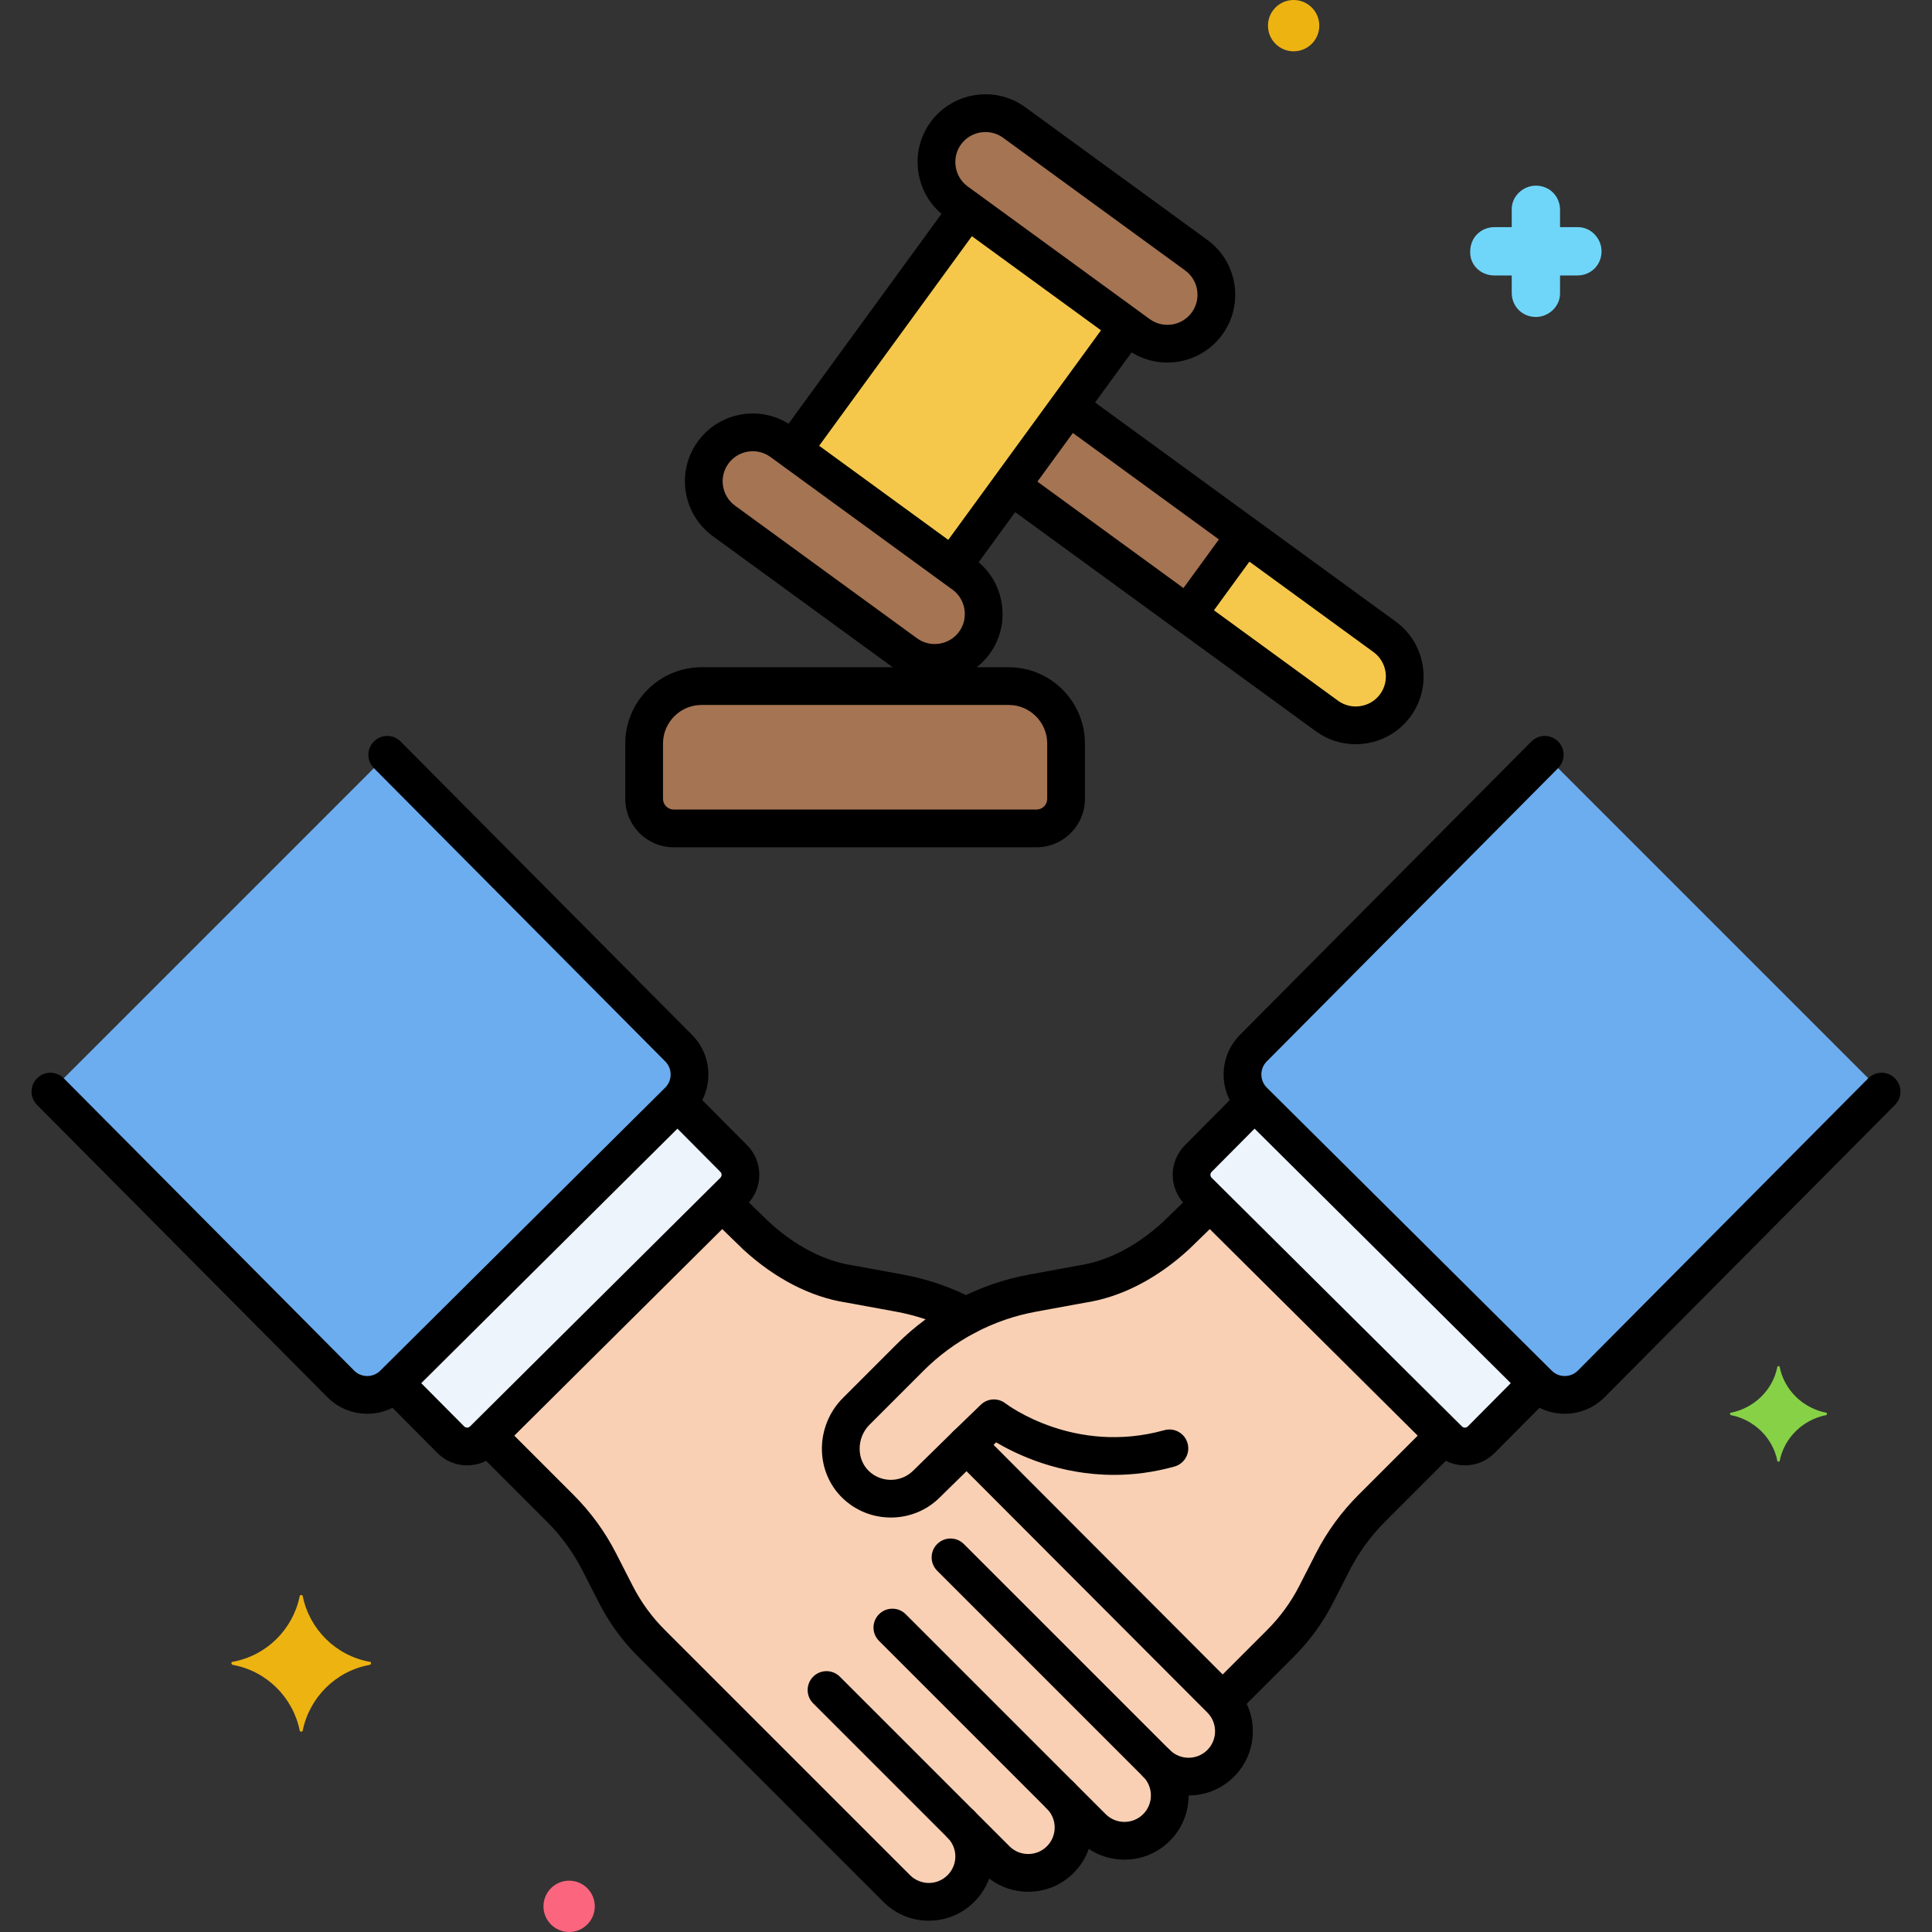
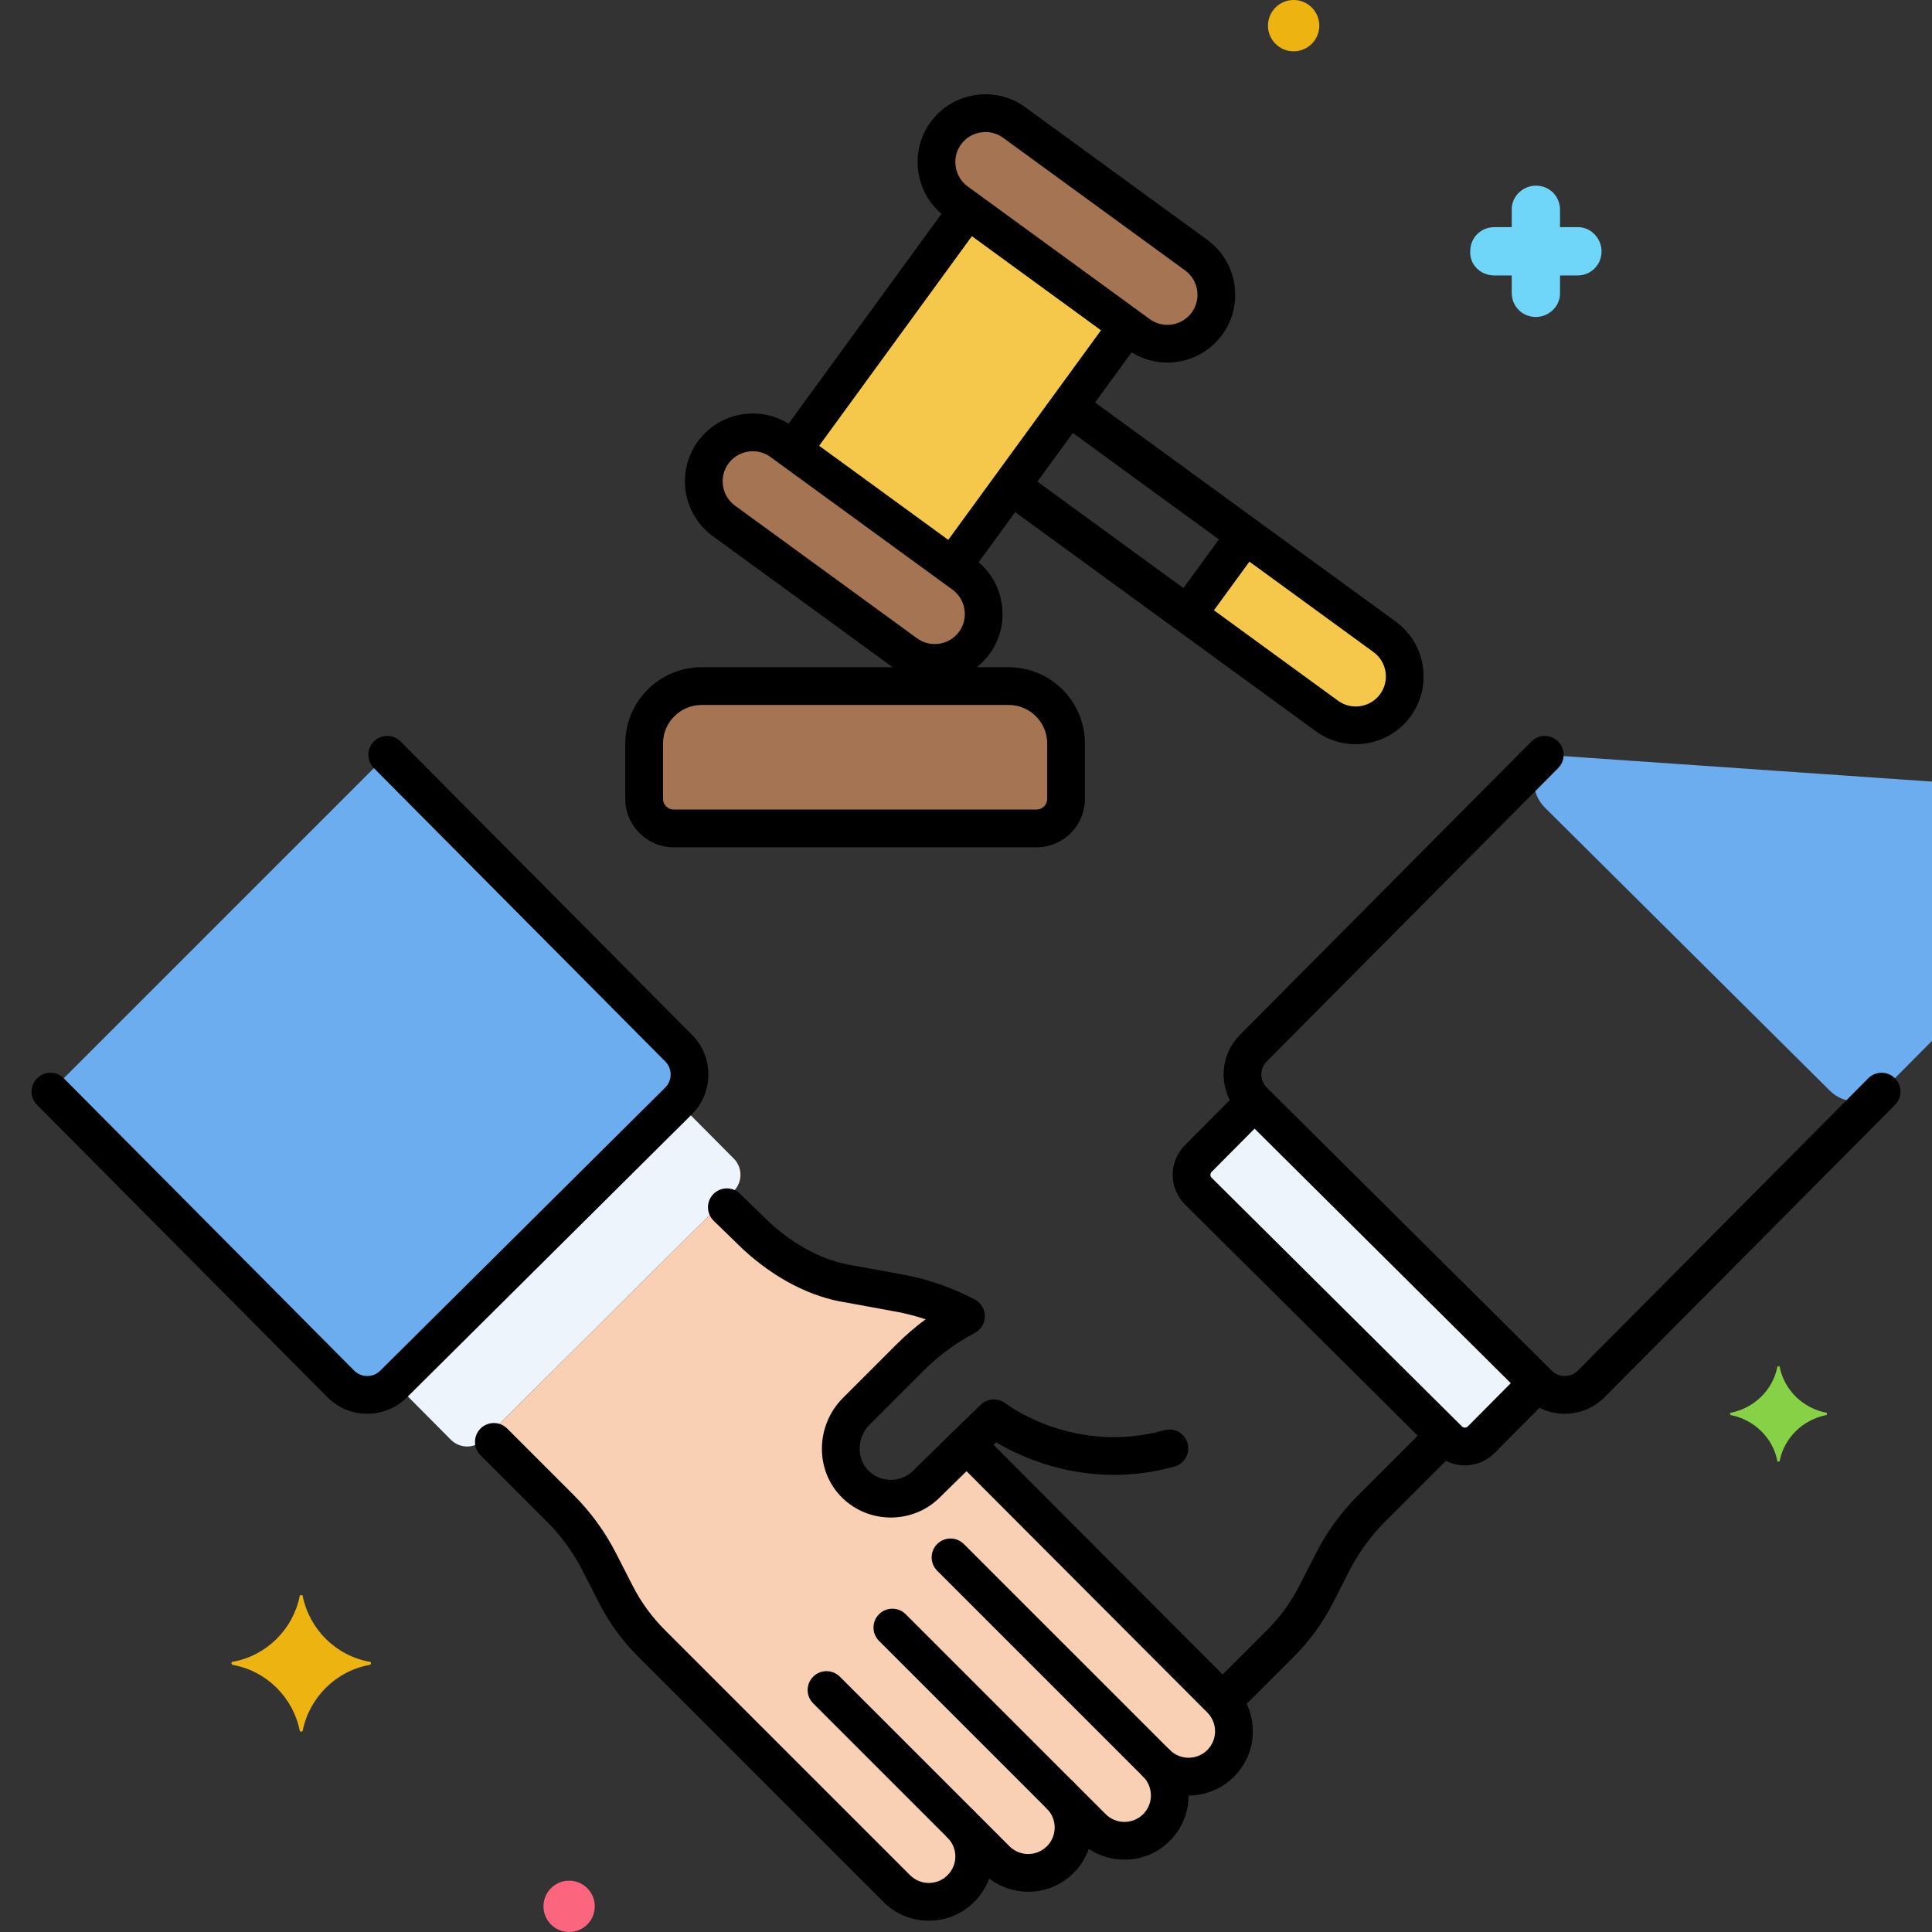
<svg xmlns="http://www.w3.org/2000/svg" version="1.1" x="0px" y="0px" viewBox="0 0 256 256" enable-background="new 0 0 256 256" xml:space="preserve">
  <rect x="0" y="0" width="256" height="256" fill="#333333" stroke="none" />
  <g id="Layer_1">
</g>
  <g id="Layer_2">
</g>
  <g id="Layer_3">
</g>
  <g id="Layer_4">
</g>
  <g id="Layer_5">
</g>
  <g id="Layer_6">
</g>
  <g id="Layer_7">
</g>
  <g id="Layer_8">
</g>
  <g id="Layer_9">
</g>
  <g id="Layer_10">
</g>
  <g id="Layer_11">
</g>
  <g id="Layer_12">
</g>
  <g id="Layer_13">
</g>
  <g id="Layer_14">
</g>
  <g id="Layer_15">
</g>
  <g id="Layer_16">
</g>
  <g id="Layer_17">
</g>
  <g id="Layer_18">
</g>
  <g id="Layer_19">
</g>
  <g id="Layer_20">
</g>
  <g id="Layer_21">
</g>
  <g id="Layer_22">
</g>
  <g id="Layer_23">
</g>
  <g id="Layer_24">
</g>
  <g id="Layer_25">
</g>
  <g id="Layer_26">
</g>
  <g id="Layer_27">
</g>
  <g id="Layer_28">
</g>
  <g id="Layer_29">
</g>
  <g id="Layer_30">
</g>
  <g id="Layer_31">
</g>
  <g id="Layer_32">
</g>
  <g id="Layer_33">
</g>
  <g id="Layer_34">
</g>
  <g id="Layer_35">
    <g>
      <g>
        <g>
          <path fill="#A57453" d="M141.26,105.853V98.52c0-4.203-3.407-7.609-7.609-7.609H92.962c-4.203,0-7.609,3.407-7.609,7.609v7.333      c0,2.163,1.754,3.917,3.917,3.917h48.073C139.506,109.77,141.26,108.016,141.26,105.853z" />
        </g>
      </g>
      <g>
        <path fill="#A57453" d="M129.106,85.176L129.106,85.176c-2.102,2.884-6.181,3.524-9.065,1.422L95.921,69.02     c-2.884-2.102-3.524-6.181-1.422-9.065l0,0c2.102-2.884,6.181-3.524,9.065-1.422l24.12,17.579     C130.568,78.213,131.208,82.292,129.106,85.176z" />
      </g>
      <g>
        <path fill="#A57453" d="M159.932,42.878L159.932,42.878c-2.102,2.884-6.181,3.524-9.065,1.422l-24.12-17.579     c-2.884-2.102-3.524-6.181-1.422-9.065l0,0c2.102-2.884,6.181-3.524,9.065-1.422l24.12,17.579     C161.394,35.915,162.034,39.994,159.932,42.878z" />
      </g>
      <g>
        <g>
          <rect x="107.534" y="38.332" transform="matrix(0.589 -0.808 0.808 0.589 10.736 123.943)" fill="#F5C84C" width="39.362" height="26.17" />
        </g>
      </g>
      <g>
-         <path fill="#A57453" d="M133.968,64.367l41.861,30.508c2.884,2.102,6.963,1.462,9.065-1.422s1.462-6.963-1.422-9.065     L141.611,53.88L133.968,64.367z" />
-       </g>
+         </g>
      <g>
        <path fill="#EDF4FC" d="M166.224,146.016l-7.454,7.503c-1.187,1.195-1.181,3.126,0.014,4.313l33.169,32.95     c1.195,1.187,3.126,1.181,4.313-0.014l7.454-7.503L166.224,146.016z" />
      </g>
      <g>
        <path fill="#EDF4FC" d="M89.776,146.016l7.454,7.503c1.187,1.195,1.181,3.126-0.014,4.313l-33.169,32.95     c-1.195,1.187-3.126,1.181-4.313-0.014l-7.454-7.503L89.776,146.016z" />
      </g>
      <g>
        <path fill="#F9D0B4" d="M133.786,197.131l-5.697-5.709l-5.315,5.212c-2.583,2.583-6.797,2.604-9.407,0.064     c-2.675-2.604-2.576-7.023,0.064-9.663c3.542-3.542,3.099-3.099,7.186-7.186c2.187-2.187,4.679-4.017,7.383-5.445     c-2.775-1.466-5.773-2.509-8.897-3.073l-6.499-1.19c-4.3-0.654-8.544-2.843-12.427-6.411l-4.497-4.372l-31.074,30.869     l9.627,9.627c2.087,2.087,3.834,4.489,5.178,7.117l2.192,4.288c1.223,2.394,2.815,4.581,4.715,6.482l32.503,32.503     c2.405,2.405,6.325,2.338,8.646-0.149c2.21-2.368,2.147-6.062-0.144-8.353c0.105,0.106,4.774,4.774,4.668,4.668     c2.348,2.348,6.156,2.347,8.503-0.002c2.346-2.348,2.345-6.153-0.002-8.5l4.249,4.249c2.348,2.348,6.154,2.348,8.502,0     c2.346-2.347,2.347-6.15,0.003-8.498c2.348,2.344,6.151,2.343,8.498-0.003c2.348-2.348,2.348-6.154,0-8.502     C157.735,221.144,133.786,197.131,133.786,197.131z" />
      </g>
      <g>
-         <path fill="#F9D0B4" d="M160.32,159.358l-4.497,4.372c-3.883,3.568-8.128,5.757-12.427,6.411l-6.499,1.19     c-6.168,1.114-11.848,4.086-16.28,8.518c-4.135,4.135-3.632,3.632-7.314,7.314c-2.605,2.605-2.605,6.867,0,9.471     c2.605,2.605,6.867,2.605,9.471,0l5.314-5.212l33.92,33.992l7.674-7.674c1.901-1.901,3.492-4.088,4.715-6.481l2.192-4.288     c1.343-2.628,3.091-5.03,5.178-7.117l9.627-9.627L160.32,159.358z" />
-       </g>
+         </g>
      <g>
        <path fill="#6CADEF" d="M51.311,100.014L6.68,144.645l38.467,38.722c1.928,1.941,5.065,1.951,7.006,0.023l37.749-37.5     c1.941-1.928,1.951-5.065,0.023-7.006L51.311,100.014z" />
      </g>
      <g>
-         <path fill="#6CADEF" d="M204.689,100.014l-38.614,38.871c-1.928,1.941-1.918,5.078,0.023,7.006l37.749,37.5     c1.941,1.928,5.078,1.918,7.006-0.023l38.467-38.722L204.689,100.014z" />
+         <path fill="#6CADEF" d="M204.689,100.014c-1.928,1.941-1.918,5.078,0.023,7.006l37.749,37.5     c1.941,1.928,5.078,1.918,7.006-0.023l38.467-38.722L204.689,100.014z" />
      </g>
      <g>
        <path fill="#F5C84C" d="M157.36,81.415l18.469,13.46c2.884,2.102,6.963,1.462,9.065-1.422s1.462-6.963-1.422-9.065l-18.469-13.46     L157.36,81.415z" />
      </g>
      <g>
        <path fill="#87D147" d="M242.013,187.2c-3.1-0.6-5.6-3-6.2-6.1c0-0.1-0.3-0.1-0.3,0c-0.6,3.1-3.1,5.5-6.2,6.1     c-0.1,0-0.1,0.2,0,0.3c3.1,0.6,5.6,3,6.2,6.1c0,0.1,0.3,0.1,0.3,0c0.6-3.1,3.1-5.5,6.2-6.1     C242.113,187.4,242.113,187.2,242.013,187.2z" />
      </g>
      <g>
        <path fill="#70D6F9" d="M198.013,36.5h2.3v2.3c0,1.8,1.4,3.2,3.2,3.2c1.7,0,3.2-1.4,3.2-3.1v-0.1v-2.3h2.3c1.8,0,3.2-1.4,3.2-3.2     c0-1.7-1.4-3.2-3.1-3.2h-0.1h-2.3v-2.3c0-1.8-1.4-3.2-3.2-3.2c-1.7,0-3.2,1.4-3.2,3.1v0.1v2.3h-2.3c-1.8,0-3.2,1.4-3.2,3.2     C194.713,35,196.113,36.5,198.013,36.5C197.913,36.5,197.913,36.5,198.013,36.5z" />
      </g>
      <g>
        <circle fill="#FC657E" cx="75.413" cy="252.6" r="3.4" />
      </g>
      <g>
        <circle fill="#EDB311" cx="171.413" cy="3.4" r="3.4" />
      </g>
      <g>
        <path fill="#EDB311" d="M30.813,220.2c4.5-0.8,8-4.3,8.9-8.7c0-0.2,0.4-0.2,0.4,0c0.9,4.4,4.4,7.9,8.9,8.7c0.2,0,0.2,0.3,0,0.4     c-4.5,0.8-8,4.3-8.9,8.7c0,0.2-0.4,0.2-0.4,0c-0.9-4.4-4.4-7.9-8.9-8.7C30.613,220.5,30.613,220.2,30.813,220.2z" />
      </g>
      <g>
        <path d="M147.613,195.43c-7.253,0-12.872-2.683-15.614-4.311l-2.173,2.1c-0.991,0.96-2.573,0.934-3.535-0.06     c-0.959-0.993-0.933-2.575,0.061-3.535l3.609-3.489c0.891-0.862,2.278-0.941,3.263-0.183c0.363,0.277,9.212,6.852,21.059,3.556     c1.339-0.371,2.71,0.41,3.078,1.739c0.37,1.33-0.408,2.708-1.738,3.078C152.793,195.113,150.106,195.43,147.613,195.43z" />
      </g>
      <g>
        <path d="M153.246,236.158c-0.64,0-1.279-0.244-1.768-0.732l-27.298-27.297c-0.977-0.976-0.977-2.559,0-3.535     c0.977-0.977,2.559-0.977,3.535,0l27.298,27.297c0.977,0.976,0.977,2.559,0,3.535     C154.525,235.914,153.886,236.158,153.246,236.158z" />
      </g>
      <g>
        <path d="M140.492,240.407c-0.64,0-1.279-0.244-1.768-0.732l-22.248-22.248c-0.977-0.976-0.977-2.559,0-3.535     c0.977-0.977,2.559-0.977,3.535,0l22.248,22.248c0.977,0.976,0.977,2.559,0,3.535     C141.771,240.163,141.132,240.407,140.492,240.407z" />
      </g>
      <g>
        <path d="M127.322,244.24c-0.64,0-1.279-0.244-1.768-0.732l-17.804-17.804c-0.977-0.976-0.977-2.559,0-3.535     c0.977-0.977,2.559-0.977,3.535,0l17.804,17.804c0.977,0.976,0.977,2.559,0,3.535C128.602,243.996,127.962,244.24,127.322,244.24     z" />
      </g>
      <g>
        <g>
          <path d="M137.343,112.27H89.27c-3.538,0-6.417-2.878-6.417-6.417V98.52c0-5.574,4.535-10.109,10.109-10.109h40.688      c5.574,0,10.109,4.535,10.109,10.109v7.333C143.76,109.392,140.881,112.27,137.343,112.27z M92.962,93.411      c-2.817,0-5.109,2.292-5.109,5.109v7.333c0,0.781,0.636,1.417,1.417,1.417h48.073c0.781,0,1.417-0.636,1.417-1.417V98.52      c0-2.817-2.292-5.109-5.109-5.109H92.962z" />
        </g>
      </g>
      <g>
        <path d="M123.834,90.338c-1.888,0-3.718-0.591-5.266-1.72L94.448,71.04c-4.005-2.919-4.89-8.552-1.971-12.558     s8.553-4.891,12.559-1.97l24.12,17.578c1.935,1.41,3.205,3.495,3.578,5.872c0.373,2.377-0.198,4.752-1.608,6.686     c-1.41,1.935-3.495,3.205-5.872,3.578C124.779,90.301,124.305,90.338,123.834,90.338z M99.747,59.79     c-1.232,0-2.449,0.568-3.229,1.638c-1.295,1.777-0.902,4.277,0.875,5.572l24.12,17.579c0.854,0.624,1.902,0.874,2.966,0.709     c1.057-0.166,1.982-0.728,2.605-1.583v0c0.624-0.855,0.876-1.908,0.71-2.966c-0.166-1.057-0.729-1.983-1.584-2.606l-24.12-17.579     C101.384,60.038,100.563,59.79,99.747,59.79z" />
      </g>
      <g>
        <path d="M154.677,48.042c-1.837,0-3.688-0.56-5.282-1.722l-24.12-17.578c-1.935-1.41-3.205-3.495-3.578-5.872     s0.198-4.751,1.608-6.686c1.41-1.934,3.495-3.205,5.872-3.578c2.378-0.374,4.752,0.198,6.686,1.608l24.12,17.578     c4.005,2.919,4.89,8.553,1.971,12.558v0C160.195,46.762,157.454,48.042,154.677,48.042z M130.586,17.496     c-0.21,0-0.422,0.017-0.635,0.05c-1.057,0.166-1.982,0.728-2.605,1.583c-0.624,0.855-0.876,1.909-0.71,2.966     c0.166,1.057,0.729,1.983,1.584,2.606l24.12,17.579c1.775,1.294,4.275,0.904,5.572-0.874l0,0     c1.295-1.777,0.902-4.277-0.875-5.572l-24.12-17.579C132.233,17.757,131.424,17.496,130.586,17.496z M159.933,42.878h0.01     H159.933z" />
      </g>
      <g>
        <g>
          <path d="M126.871,76.603c-0.511,0-1.026-0.156-1.471-0.479c-1.115-0.813-1.361-2.377-0.548-3.493l21.823-29.945      c0.813-1.117,2.377-1.362,3.493-0.548c1.115,0.813,1.361,2.377,0.548,3.493l-21.823,29.945      C128.404,76.247,127.643,76.603,126.871,76.603z" />
        </g>
        <g>
          <path d="M105.693,61.229c-0.511,0-1.026-0.156-1.471-0.479c-1.115-0.813-1.361-2.377-0.548-3.493l21.976-30.154      c0.813-1.116,2.376-1.361,3.493-0.548c1.115,0.813,1.361,2.377,0.548,3.493l-21.976,30.154      C107.227,60.873,106.465,61.229,105.693,61.229z" />
        </g>
      </g>
      <g>
        <path d="M179.622,98.614c-1.888,0-3.718-0.591-5.266-1.72l-40.981-29.867c-1.115-0.813-1.361-2.377-0.548-3.493     c0.813-1.116,2.377-1.361,3.493-0.548l40.981,29.867c0.854,0.623,1.908,0.875,2.966,0.709c1.058-0.166,1.983-0.728,2.606-1.583     c1.295-1.778,0.903-4.278-0.874-5.573l-40.614-29.598c-1.115-0.813-1.361-2.377-0.548-3.493c0.813-1.118,2.377-1.361,3.493-0.548     l40.614,29.599c4.005,2.919,4.889,8.553,1.97,12.558c-1.41,1.935-3.495,3.206-5.872,3.578     C180.567,98.578,180.093,98.614,179.622,98.614z" />
      </g>
      <g>
        <path d="M194.103,194.168c-1.476,0-2.864-0.572-3.911-1.613l-33.168-32.949c-2.171-2.155-2.183-5.676-0.027-7.848l7.009-7.055     c0.973-0.979,2.557-0.984,3.535-0.011c0.979,0.973,0.985,2.556,0.012,3.536l-7.008,7.054c-0.213,0.215-0.212,0.564,0.003,0.777     l33.169,32.95c0.133,0.132,0.283,0.16,0.388,0.16c0.061,0.015,0.257-0.028,0.391-0.163l6.645-6.688     c0.972-0.98,2.556-0.986,3.535-0.012c0.979,0.973,0.985,2.556,0.012,3.535l-6.645,6.689c-1.045,1.052-2.437,1.634-3.919,1.639     C194.115,194.168,194.109,194.168,194.103,194.168z" />
      </g>
      <g>
-         <path d="M61.897,194.168c-0.007,0-0.013,0-0.02,0c-1.482-0.005-2.874-0.587-3.919-1.638l-6.871-6.918     c-0.974-0.979-0.968-2.563,0.012-3.536c0.979-0.972,2.563-0.968,3.535,0.012l6.871,6.917c0.134,0.135,0.247,0.143,0.392,0.162     c0.104,0,0.254-0.028,0.386-0.159l33.17-32.95c0.215-0.214,0.216-0.563,0.002-0.779l-6.417-6.458     c-0.974-0.979-0.968-2.563,0.012-3.536s2.563-0.968,3.535,0.011l6.418,6.459c2.156,2.173,2.145,5.694-0.026,7.85l-33.169,32.949     C64.762,193.596,63.373,194.168,61.897,194.168z" />
-       </g>
+         </g>
      <g>
        <path d="M123.066,254.503c-2.272,0-4.402-0.882-6.014-2.494L84.55,219.507c-2.089-2.089-3.829-4.481-5.174-7.112l-2.191-4.288     c-1.227-2.399-2.814-4.582-4.719-6.487l-8.794-8.794c-0.977-0.976-0.977-2.559,0-3.535c0.977-0.977,2.559-0.977,3.535,0     l8.794,8.794c2.274,2.274,4.171,4.88,5.636,7.746l2.192,4.288c1.105,2.165,2.538,4.133,4.256,5.852l32.503,32.502     c0.681,0.68,1.636,1.048,2.544,1.028c0.961-0.016,1.852-0.413,2.508-1.115c1.297-1.391,1.26-3.534-0.085-4.879     c-0.488-0.488-0.732-1.128-0.732-1.768s0.244-1.28,0.732-1.768c0.977-0.977,2.559-0.977,3.535,0l4.663,4.662     c0.002,0.002,0.004,0.004,0.006,0.006c0.663,0.663,1.545,1.028,2.482,1.028c0.001,0,0.001,0,0.001,0     c0.938,0,1.82-0.366,2.483-1.03c1.368-1.369,1.367-3.596-0.001-4.965c-0.488-0.488-0.732-1.128-0.732-1.768     s0.244-1.28,0.732-1.768c0.977-0.977,2.559-0.977,3.535,0l4.249,4.249c1.369,1.369,3.598,1.369,4.967,0     c1.365-1.367,1.368-3.59,0.005-4.96c0-0.001-0.003-0.002-0.004-0.004c-0.975-0.977-0.974-2.559,0.002-3.534     c0.977-0.976,2.558-0.976,3.534-0.001c1.369,1.368,3.597,1.366,4.964-0.002c1.369-1.369,1.369-3.597,0-4.966     c-4.01-4.009-27.962-28.023-27.962-28.023l-3.945-3.954l-3.545,3.476c-3.52,3.521-9.315,3.561-12.9,0.071     c-1.736-1.69-2.701-3.986-2.718-6.465c-0.017-2.525,0.988-4.988,2.758-6.757l7.186-7.186c1.184-1.184,2.453-2.274,3.798-3.264     c-1.301-0.438-2.634-0.782-3.989-1.027l-6.505-1.191c-4.692-0.713-9.444-3.148-13.668-7.029l-3.919-3.808     c-0.989-0.962-1.012-2.545-0.05-3.535c0.963-0.989,2.546-1.012,3.536-0.05l3.867,3.76c3.438,3.158,7.279,5.157,11.06,5.732     l6.573,1.203c3.354,0.606,6.591,1.724,9.615,3.322c0.819,0.433,1.332,1.284,1.332,2.21s-0.513,1.777-1.332,2.21     c-2.505,1.323-4.787,3.006-6.783,5.002l-7.186,7.186c-0.83,0.83-1.301,1.992-1.293,3.188c0.008,1.131,0.436,2.167,1.205,2.916     c1.635,1.591,4.278,1.574,5.896-0.041l5.332-5.229c0.98-0.96,2.551-0.953,3.52,0.019l5.696,5.709     c0.001,0,23.949,24.01,27.957,28.02c1.607,1.607,2.493,3.745,2.493,6.018c0,2.274-0.886,4.411-2.493,6.019     c-1.657,1.658-3.835,2.487-6.014,2.489c-0.001,2.178-0.83,4.355-2.486,6.013c-1.608,1.608-3.746,2.493-6.02,2.493     c-1.707,0-3.338-0.499-4.725-1.428c-0.408,1.164-1.076,2.256-2.005,3.186c-1.608,1.608-3.746,2.495-6.02,2.495     c-0.001,0-0.001,0-0.002,0c-1.893,0-3.691-0.614-5.168-1.748c-0.383,1.037-0.976,2.017-1.778,2.877     c-1.59,1.703-3.748,2.663-6.077,2.703C123.168,254.503,123.117,254.503,123.066,254.503z" />
      </g>
      <g>
        <path d="M162.806,227.117c-0.64,0-1.279-0.244-1.768-0.732c-0.977-0.976-0.977-2.559,0-3.535l6.877-6.877     c1.718-1.719,3.15-3.688,4.257-5.852l2.19-4.288c1.466-2.866,3.362-5.473,5.637-7.747l8.585-8.585     c0.977-0.977,2.559-0.977,3.535,0c0.977,0.976,0.977,2.559,0,3.535l-8.585,8.585c-1.904,1.905-3.492,4.087-4.72,6.487     l-2.19,4.288c-1.345,2.63-3.086,5.023-5.174,7.111l-6.877,6.877C164.085,226.873,163.445,227.117,162.806,227.117z" />
      </g>
      <g>
-         <path d="M128.108,176.846c-0.9,0-1.771-0.488-2.217-1.342c-0.641-1.223-0.167-2.734,1.056-3.374     c2.989-1.563,6.187-2.66,9.506-3.259l6.493-1.189c3.854-0.588,7.696-2.586,11.186-5.793l3.578-3.479     c0.988-0.962,2.571-0.94,3.535,0.05c0.962,0.99,0.939,2.573-0.051,3.535l-3.629,3.528c-4.274,3.93-9.026,6.365-13.793,7.09     l-6.425,1.177c-2.825,0.511-5.543,1.442-8.082,2.771C128.896,176.754,128.499,176.846,128.108,176.846z" />
-       </g>
+         </g>
      <g>
        <path d="M48.662,187.33c-0.008,0-0.017,0-0.025,0c-1.991-0.006-3.86-0.788-5.263-2.201L4.907,146.407     c-0.974-0.979-0.968-2.562,0.012-3.535c0.979-0.973,2.563-0.968,3.535,0.012l38.467,38.722c0.462,0.465,1.077,0.722,1.732,0.724     c0.003,0,0.006,0,0.009,0c0.652,0,1.266-0.253,1.729-0.713l37.748-37.5c0.465-0.462,0.723-1.078,0.725-1.733     c0.002-0.656-0.251-1.272-0.713-1.737l-38.614-38.871c-0.974-0.979-0.968-2.562,0.012-3.535s2.563-0.968,3.535,0.012     l38.614,38.871c1.403,1.412,2.173,3.287,2.166,5.278s-0.788,3.86-2.201,5.264l-37.748,37.499     C52.509,186.561,50.645,187.33,48.662,187.33z" />
      </g>
      <g>
        <path d="M207.338,187.33c-1.982,0-3.847-0.769-5.253-2.166l-37.748-37.5c-1.413-1.403-2.194-3.272-2.201-5.263     s0.763-3.866,2.166-5.278l38.614-38.87c0.972-0.979,2.556-0.986,3.535-0.012c0.979,0.973,0.985,2.556,0.012,3.535l-38.614,38.871     c-0.462,0.465-0.715,1.082-0.713,1.738c0.002,0.655,0.26,1.271,0.725,1.732l37.748,37.5c0.465,0.462,1.062,0.713,1.738,0.713     c0.655-0.002,1.271-0.259,1.732-0.724l38.467-38.722c0.973-0.98,2.557-0.986,3.535-0.012c0.979,0.973,0.985,2.556,0.012,3.535     l-38.467,38.722c-1.402,1.413-3.271,2.194-5.263,2.201C207.354,187.33,207.346,187.33,207.338,187.33z" />
      </g>
      <g>
        <path d="M157.922,83.142c-0.511,0-1.026-0.156-1.471-0.479c-1.115-0.813-1.361-2.377-0.548-3.493l6.548-8.984     c0.813-1.116,2.377-1.361,3.493-0.548c1.115,0.813,1.361,2.377,0.548,3.493l-6.548,8.984     C159.455,82.786,158.693,83.142,157.922,83.142z" />
      </g>
    </g>
  </g>
  <g id="Layer_36">
</g>
  <g id="Layer_37">
</g>
  <g id="Layer_38">
</g>
  <g id="Layer_39">
</g>
  <g id="Layer_40">
</g>
  <g id="Layer_41">
</g>
  <g id="Layer_42">
</g>
  <g id="Layer_43">
</g>
  <g id="Layer_44">
</g>
  <g id="Layer_45">
</g>
  <g id="Layer_46">
</g>
  <g id="Layer_47">
</g>
  <g id="Layer_48">
</g>
  <g id="Layer_49">
</g>
  <g id="Layer_50">
</g>
  <g id="Layer_51">
</g>
  <g id="Layer_52">
</g>
  <g id="Layer_53">
</g>
  <g id="Layer_54">
</g>
  <g id="Layer_55">
</g>
  <g id="Layer_56">
</g>
  <g id="Layer_57">
</g>
  <g id="Layer_58">
</g>
  <g id="Layer_59">
</g>
  <g id="Layer_60">
</g>
  <g id="Layer_61">
</g>
  <g id="Layer_62">
</g>
  <g id="Layer_63">
</g>
  <g id="Layer_64">
</g>
  <g id="Layer_65">
</g>
  <g id="Layer_66">
</g>
  <g id="Layer_67">
</g>
  <g id="Layer_68">
</g>
  <g id="Layer_69">
</g>
  <g id="Layer_70">
</g>
  <g id="Layer_71">
</g>
  <g id="Layer_72">
</g>
  <g id="Layer_73">
</g>
  <g id="Layer_74">
</g>
  <g id="Layer_75">
</g>
  <g id="Layer_76">
</g>
  <g id="Layer_77">
</g>
  <g id="Layer_78">
</g>
  <g id="Layer_79">
</g>
  <g id="Layer_80">
</g>
  <g id="Layer_81">
</g>
  <g id="Layer_82">
</g>
  <g id="Layer_83">
</g>
  <g id="Layer_84">
</g>
  <g id="Layer_85">
</g>
  <g id="Layer_86">
</g>
  <g id="Layer_87">
</g>
  <g id="Layer_88">
</g>
  <g id="Layer_89">
</g>
  <g id="Layer_90">
</g>
  <g id="Layer_91">
</g>
  <g id="Layer_92">
</g>
  <g id="Layer_93">
</g>
  <g id="Layer_94">
</g>
  <g id="Layer_95">
</g>
</svg>